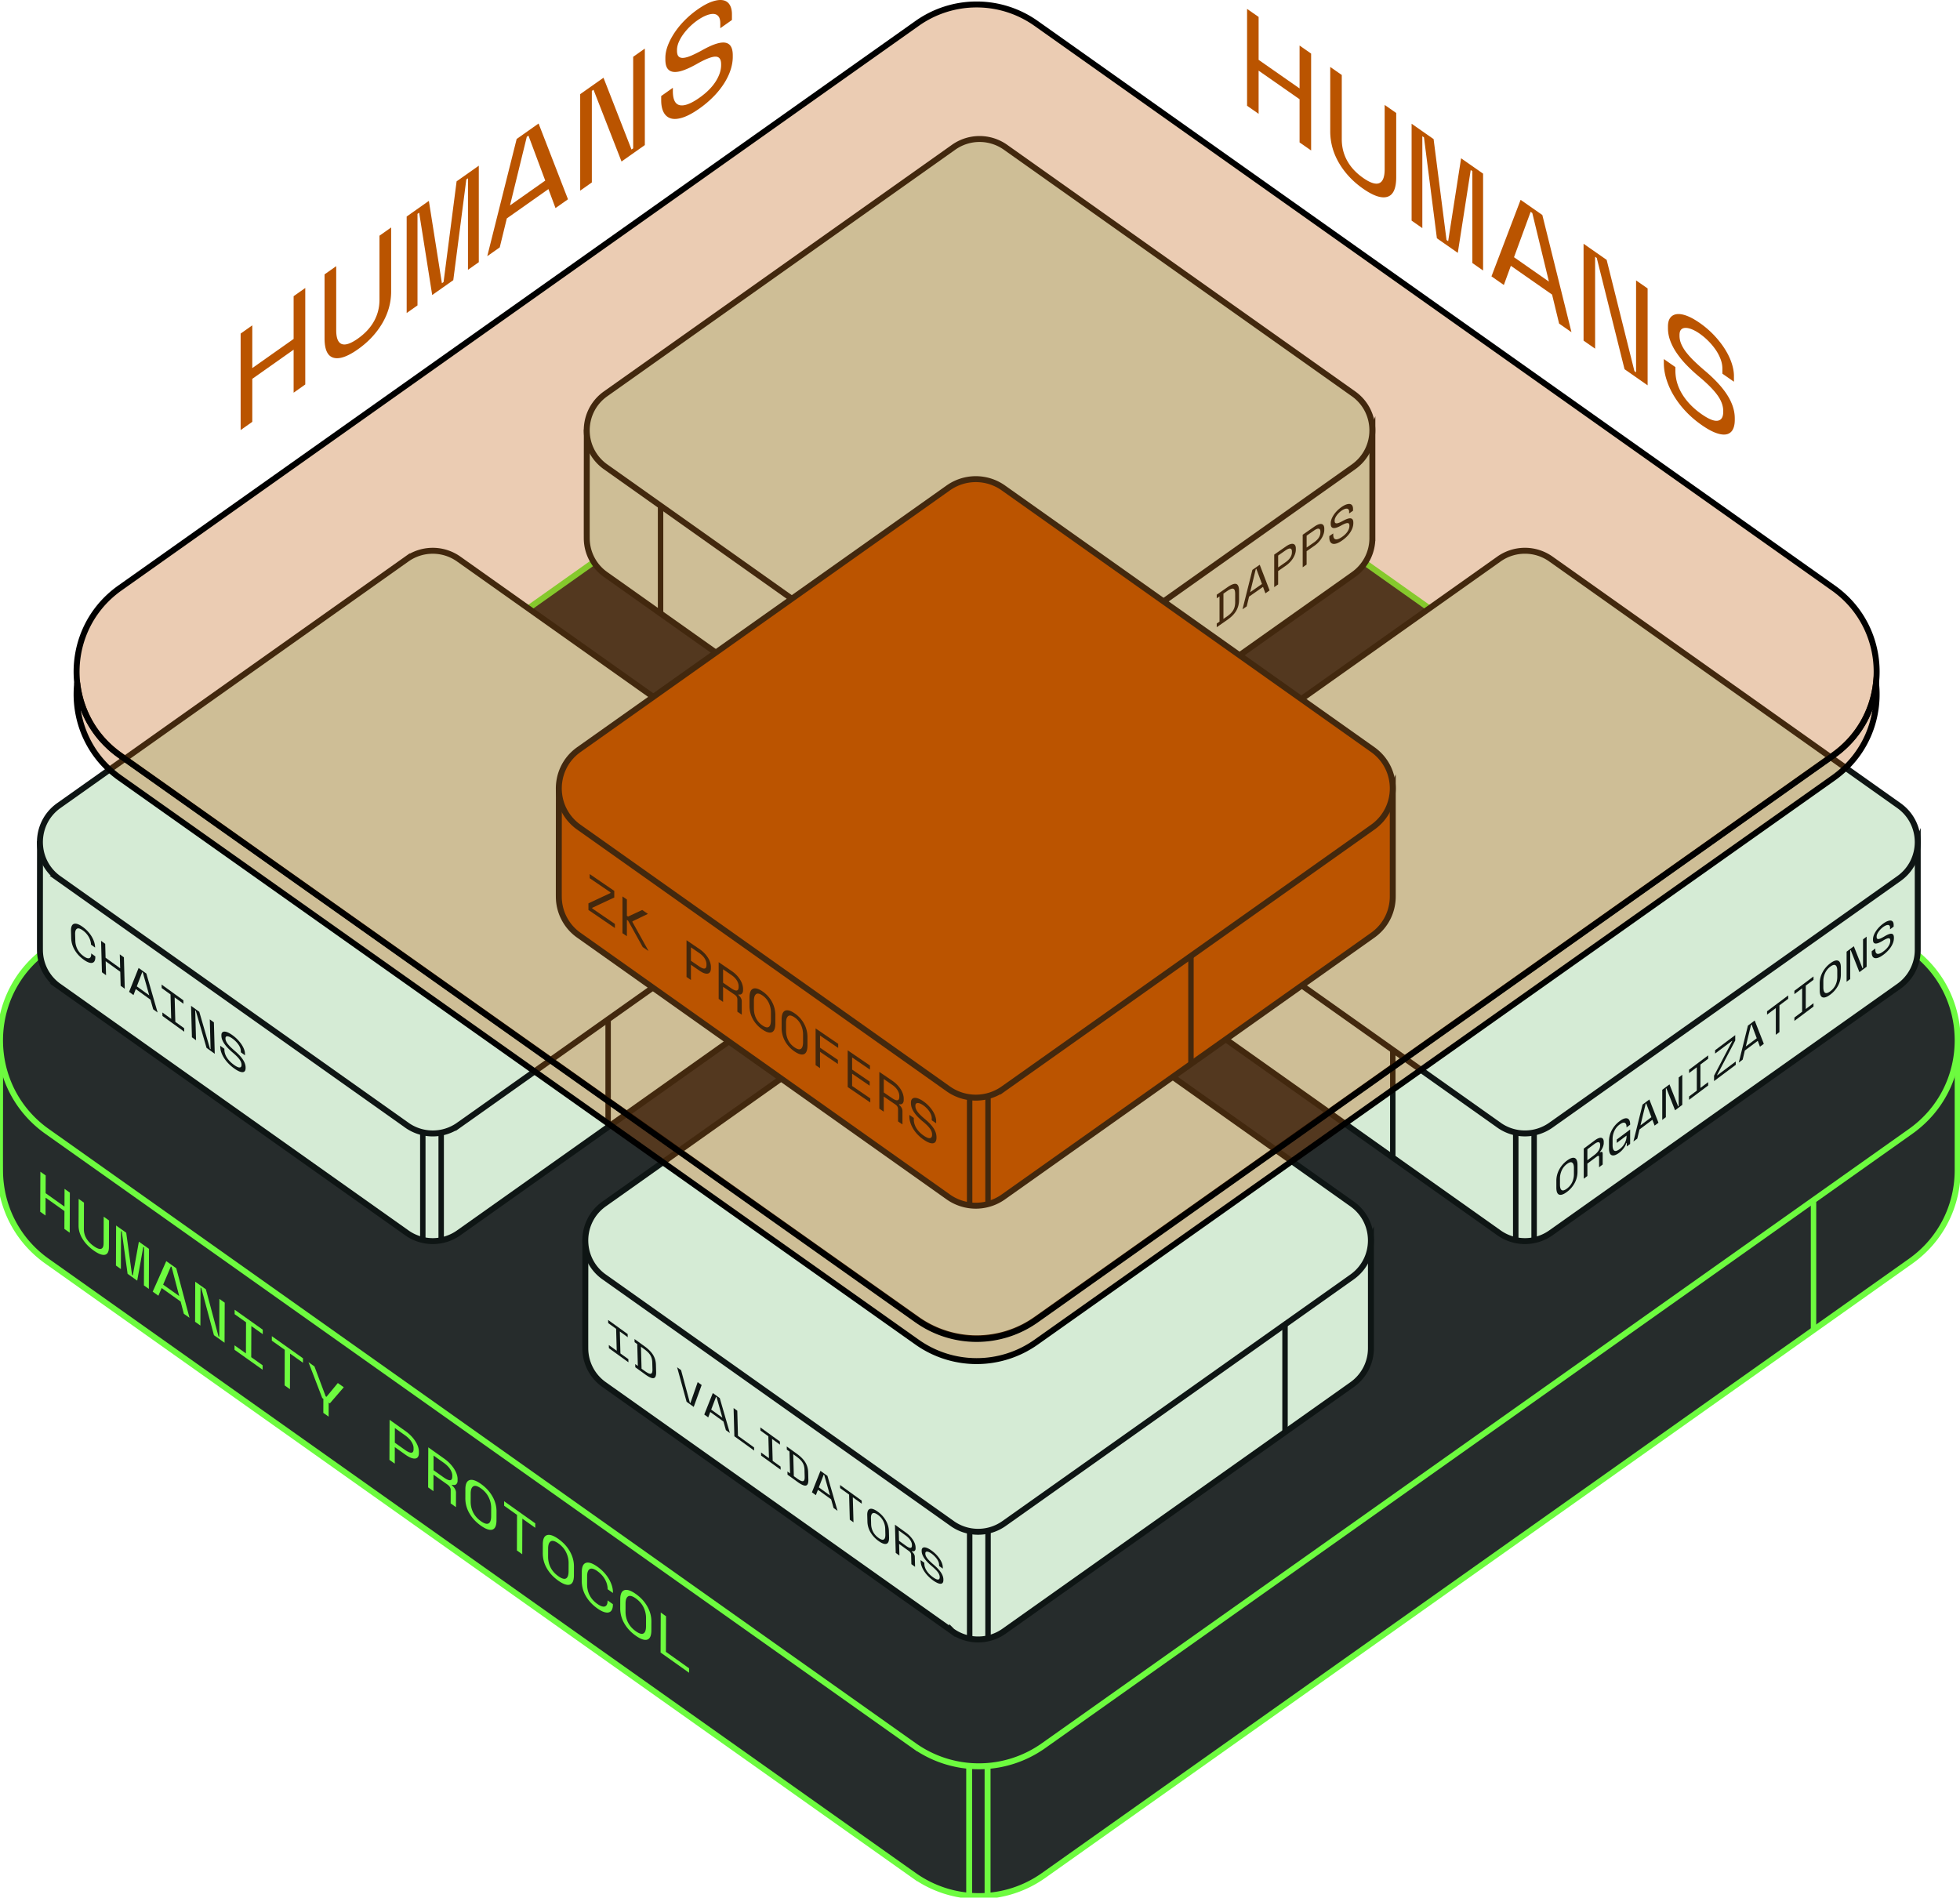
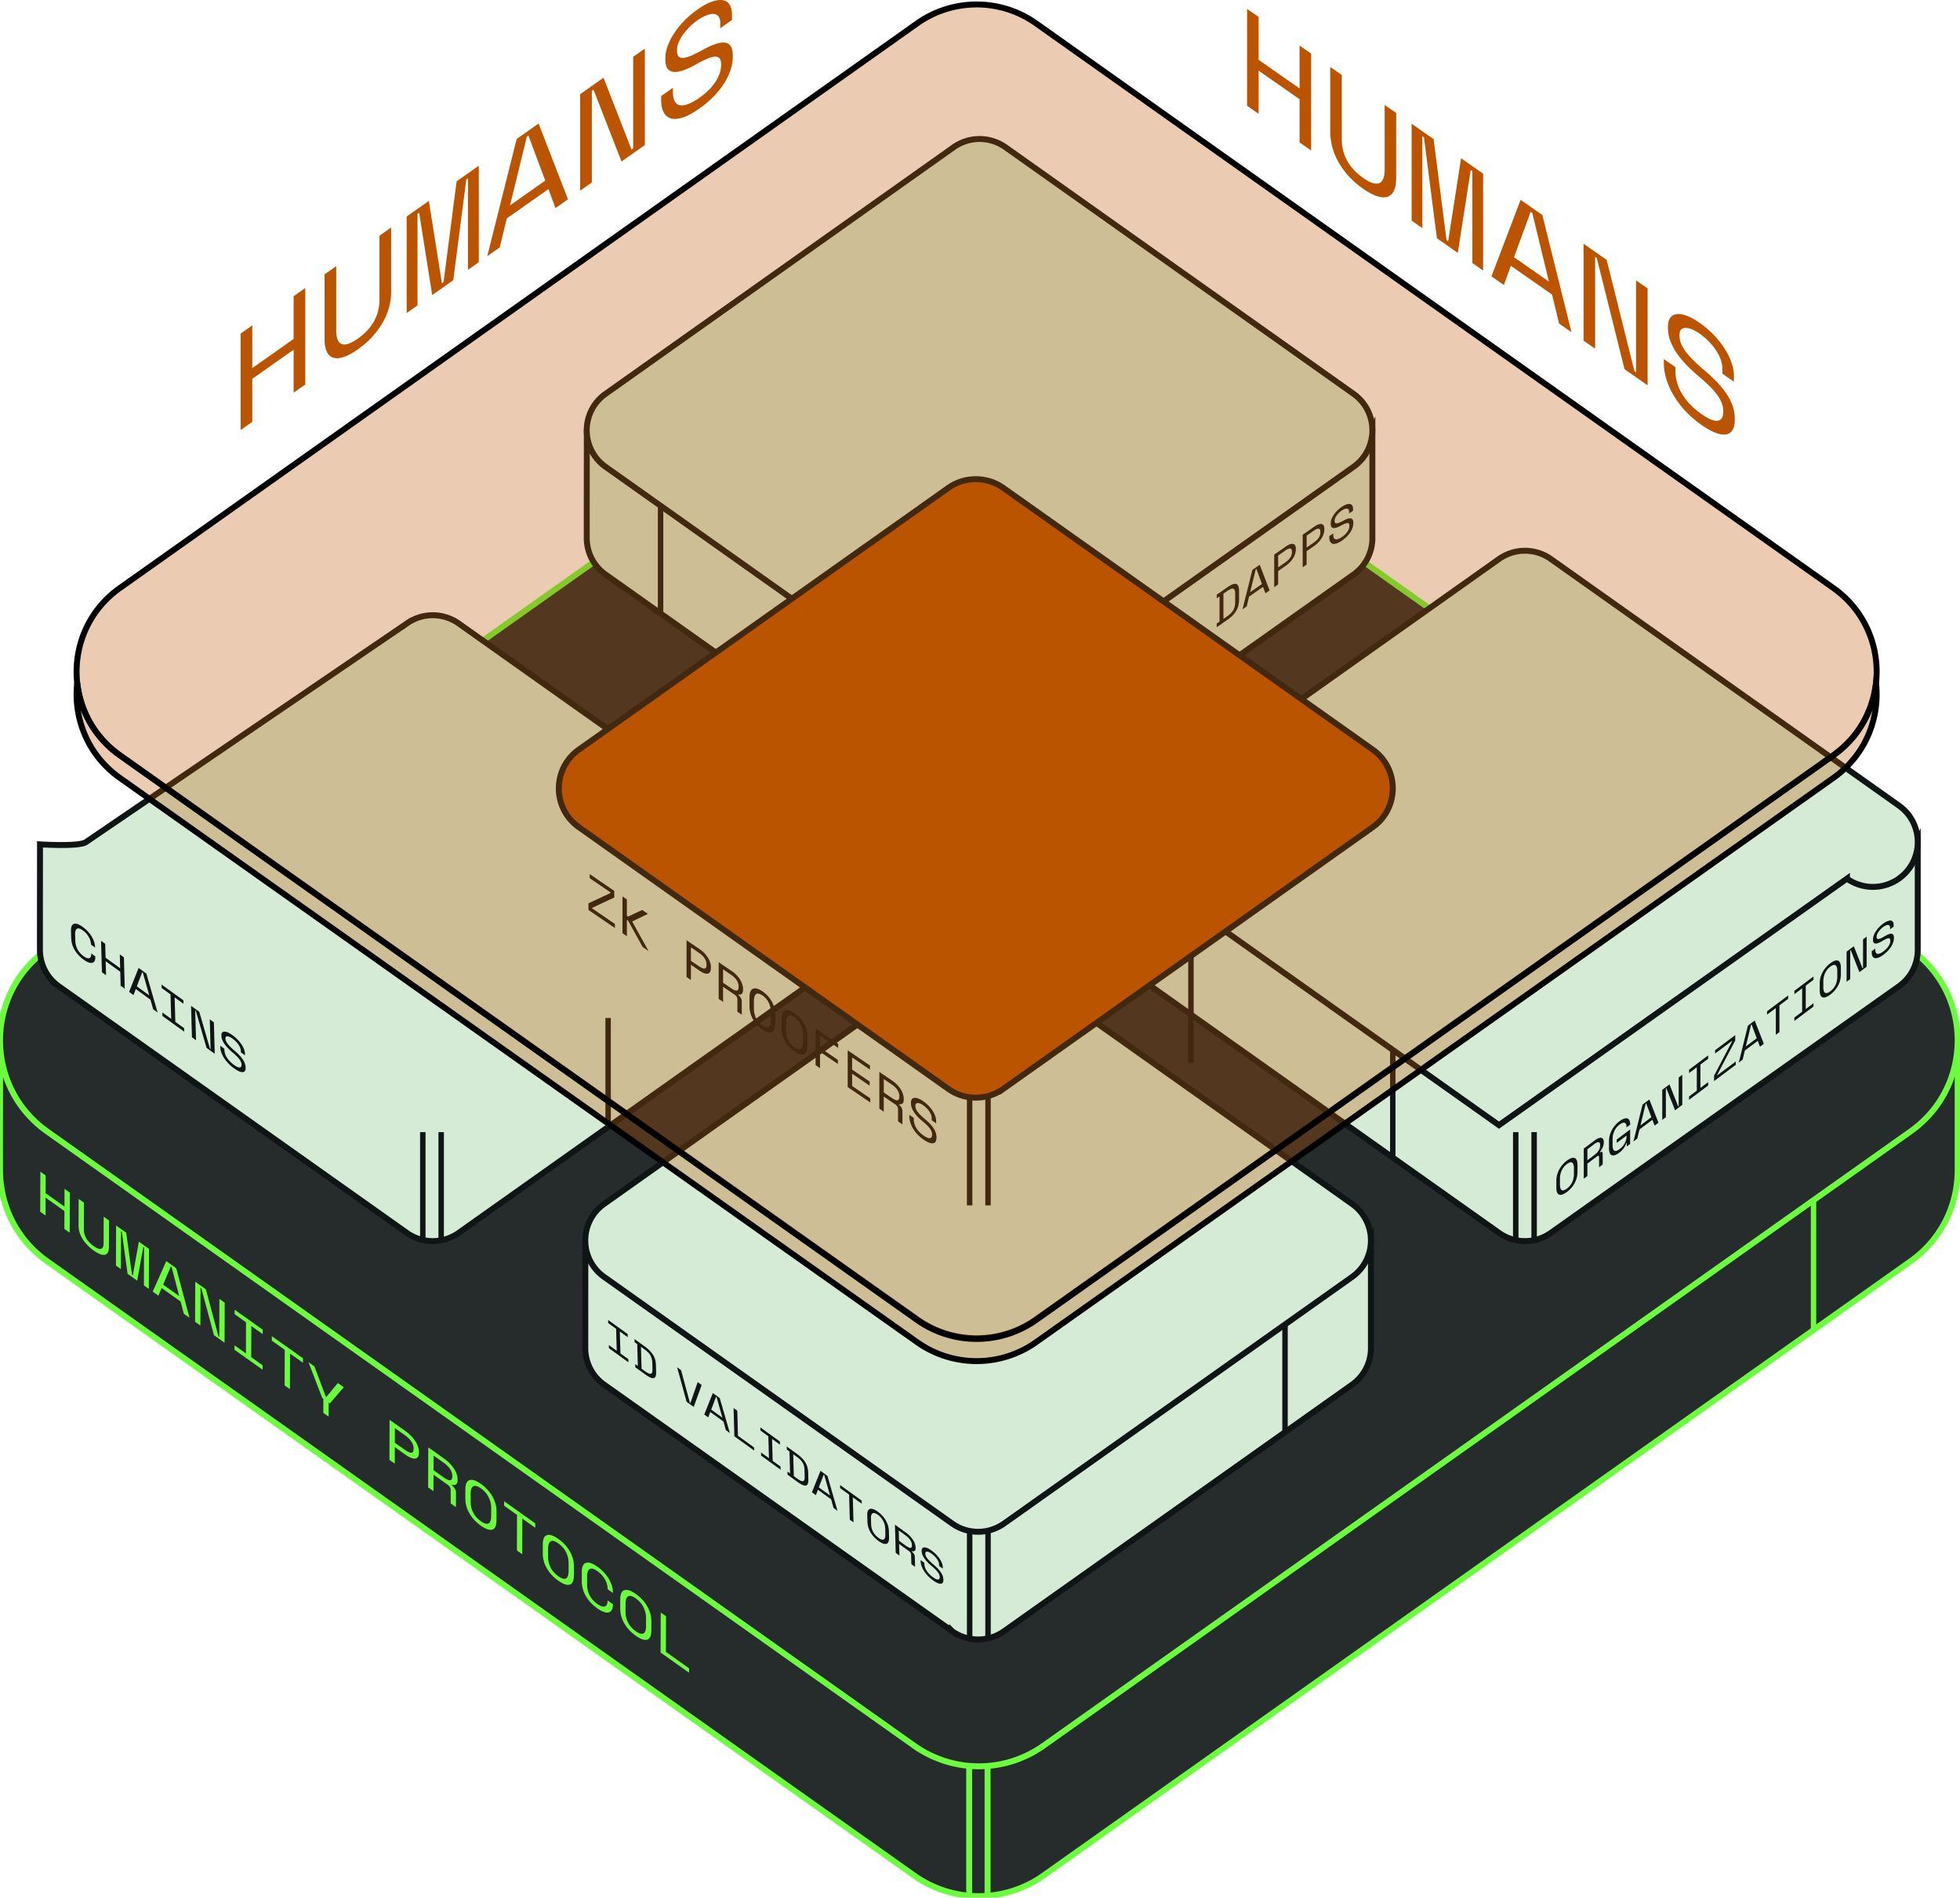
<svg xmlns="http://www.w3.org/2000/svg" width="409" height="396" fill="none">
  <path fill="#262C2C" stroke="#6DFB3F" stroke-miterlimit="10" stroke-width="1.239" d="M190.768 391.392 9.839 263.203C3.347 258.604.07 251.512.01 244.397c-.03-3.372.028-26.105.028-26.105s20.363 1.321 23.902-1.186l166.829-113.672a23.336 23.336 0 0 1 26.983 0L398.68 231.619c3.056 2.166 9.831-14.124 9.831-14.124v26.702c0 7.183-3.278 14.362-9.831 19.006L217.751 391.388a23.336 23.336 0 0 1-26.983 0v.004Z" />
  <path fill="#262C2C" stroke="#6DFB3F" stroke-miterlimit="10" stroke-width="1.239" d="M190.768 364.301 9.839 236.112C3.923 231.921.677 225.658.101 219.198c-.698-7.851 2.548-16.001 9.738-21.098L190.768 69.915a23.337 23.337 0 0 1 26.983 0L398.68 198.1c13.109 9.288 13.109 28.725 0 38.012L217.751 364.297a23.336 23.336 0 0 1-26.983 0v.004Z" />
  <path fill="#6DFB3F" d="m8.424 244.51 1.11.787-.013 3.702 3.934 2.796.013-3.702 1.11.787-.032 8.359-1.11-.787.013-3.725-3.934-2.796-.013 3.725-1.11-.787.032-8.359Zm9.098 6.462-.02 5.541c0 .678.17 1.311.515 1.906.347.594.859 1.131 1.534 1.613.676.482 1.19.672 1.541.572.348-.1.525-.489.528-1.163l.02-5.541 1.11.787-.02 5.541c-.003.97-.29 1.51-.853 1.62-.563.109-1.341-.187-2.326-.887-.984-.701-1.76-1.504-2.319-2.414-.563-.909-.84-1.851-.836-2.822l.019-5.54 1.11.787h-.003Zm6.704 4.766 2.113 1.501 1.213 8.809.158.112 1.27-7.048 2.114 1.501-.032 8.359-1.03-.733.03-7.928-.158-.112-1.271 7.047-2.007-1.427-1.213-8.808-.158-.113-.029 7.928-1.03-.732.033-8.359-.003.003Zm13.469 15.866-3.96-2.815-.682 1.601-1.187-.846 2.83-6.369 2.085 1.481 2.767 10.348-1.187-.845-.666-2.555Zm-2.037-7.314-1.614 3.786 3.352 2.381-1.58-6.055-.158-.112Zm9.938 14.58.157.113.03-7.929 1.109.788-.032 8.359-2.217-1.575-2.638-9.824-.157-.113-.03 7.928-1.109-.787.032-8.359 2.217 1.575 2.638 9.824Zm3.371-5.556 5.861 4.165v.932l-2.38-1.687-.023 6.495 2.378 1.687v.932l-5.865-4.165v-.932l2.38 1.687.023-6.495-2.377-1.687v-.932h.003Zm7.763 5.518 6.494 4.615v.932l-2.695-1.912-.026 7.427-1.11-.788.026-7.427-2.693-1.912v-.932l.004-.003Zm10.75 13.073-.237-.17-2.87-7.475 1.242.88 2.345 6.241.158.113 2.38-2.883 1.242.881-2.912 3.368-.238-.171-.01 2.938-1.11-.788.01-2.937v.003Zm14.907 10.088-.012 3.438-1.11-.787.032-8.359 3.3 2.346c.477.338.888.694 1.242 1.067.35.373.644.746.875 1.118.232.373.409.74.525 1.096.119.36.176.691.173.993v.357c0 .302-.064.55-.183.746a.755.755 0 0 1-.537.353c-.238.042-.534 0-.888-.128-.354-.126-.763-.357-1.23-.688l-2.19-1.559.003.007Zm.004-.929 2.058 1.462c1.233.874 1.85.836 1.853-.119v-.215c0-.421-.148-.871-.45-1.343-.302-.476-.766-.936-1.393-1.379l-2.059-1.462-.01 3.056Zm12.761 13.45-1.11-.788.01-2.792c0-.206-.051-.405-.158-.592-.106-.186-.29-.373-.553-.562l-2.879-2.044-.013 3.439-1.11-.788.032-8.359 3.301 2.346a8.42 8.42 0 0 1 1.242 1.067c.35.373.643.746.875 1.119.231.372.408.739.524 1.096.12.359.177.69.174.993v.356c0 .312-.1.553-.29.73-.19.177-.482.205-.881.093v.145c.264.228.47.469.617.726.148.257.222.527.222.803l-.01 3.008.007.004Zm-4.684-7.71 2.06 1.462c.623.444 1.09.653 1.392.627.306-.026.457-.277.46-.746v-.215c0-.421-.148-.871-.45-1.343-.303-.476-.766-.936-1.393-1.379l-2.059-1.462-.01 3.056Zm6.643 3.978c.004-1.083.293-1.719.869-1.908.572-.19 1.37.077 2.393.803 1.023.726 1.818 1.591 2.387 2.593.57 1.003.853 2.048.849 3.131l-.006 1.864c-.003 1.115-.293 1.757-.869 1.934-.575.174-1.37-.099-2.393-.826-1.023-.726-1.817-1.581-2.387-2.571a6.167 6.167 0 0 1-.85-3.152l.007-1.864v-.004Zm3.233 6.653c.714.508 1.248.665 1.605.475.358-.189.538-.694.541-1.513l.006-1.72a5.01 5.01 0 0 0-.527-2.23c-.354-.723-.888-1.337-1.602-1.845-.714-.507-1.248-.652-1.606-.433-.356.215-.537.707-.54 1.472l-.006 1.719c0 .819.173 1.578.527 2.272.354.694.888 1.295 1.602 1.803Zm4.858-4.159 6.495 4.615v.932l-2.696-1.912-.026 7.427-1.109-.787.025-7.427-2.692-1.912v-.932l.003-.004Zm8.068 8.986c.003-1.083.293-1.719.868-1.909.573-.19 1.371.077 2.394.803 1.023.727 1.817 1.591 2.387 2.594.569 1.003.852 2.047.849 3.13l-.006 1.864c-.004 1.115-.293 1.758-.869 1.935-.576.173-1.37-.1-2.393-.826-1.023-.727-1.818-1.581-2.387-2.571a6.17 6.17 0 0 1-.85-3.153l.007-1.864v-.003Zm3.233 6.656c.714.507 1.248.665 1.605.475.357-.189.537-.694.54-1.513l.007-1.72c0-.765-.174-1.507-.528-2.23-.354-.723-.888-1.337-1.602-1.845-.714-.508-1.248-.652-1.605-.434-.357.216-.537.707-.54 1.472l-.007 1.72c0 .819.174 1.577.528 2.272.354.694.888 1.295 1.602 1.803Zm8.132 5.778c.38.27.701.44.972.517.27.074.489.077.662.003a.736.736 0 0 0 .386-.395c.084-.193.129-.427.129-.704v-.144l1.11.787v.145c0 .421-.074.768-.216 1.038-.141.27-.35.446-.624.527-.273.08-.614.054-1.02-.077-.405-.132-.871-.386-1.399-.762-1.02-.726-1.817-1.581-2.387-2.568a6.172 6.172 0 0 1-.849-3.152l.006-1.864c.004-1.083.293-1.72.869-1.909.573-.19 1.37.077 2.393.803.528.376.994.784 1.4 1.228.405.443.743.9 1.013 1.366.27.469.476.938.618 1.407a4.6 4.6 0 0 1 .205 1.337v.145l-1.109-.788v-.144a3.872 3.872 0 0 0-.135-.887 4.43 4.43 0 0 0-.38-.948 5.052 5.052 0 0 0-.653-.929 5.638 5.638 0 0 0-.962-.858c-.714-.508-1.248-.653-1.605-.434-.357.215-.537.707-.541 1.472l-.006 1.719c0 .82.174 1.578.528 2.272.353.694.887 1.295 1.602 1.803l-.007-.006Zm4.793-.952c.004-1.083.293-1.719.869-1.909.573-.189 1.37.078 2.393.804 1.023.726 1.818 1.591 2.387 2.593.57 1.003.853 2.047.849 3.13l-.006 1.864c-.003 1.116-.293 1.758-.869 1.935-.575.174-1.37-.1-2.393-.826-1.023-.726-1.817-1.581-2.387-2.571a6.172 6.172 0 0 1-.849-3.152l.006-1.864v-.004Zm3.233 6.653c.714.508 1.248.665 1.606.475.357-.189.537-.694.54-1.513l.006-1.72a5.01 5.01 0 0 0-.527-2.23c-.354-.723-.888-1.337-1.602-1.845-.714-.507-1.248-.652-1.605-.433-.357.215-.538.707-.541 1.471l-.006 1.72c0 .819.173 1.578.527 2.272.354.694.888 1.295 1.602 1.803Zm5.215-3.905 1.11.788-.026 7.426 4.832 3.433v.932l-5.945-4.22.032-8.359h-.003Z" />
  <path stroke="#6DFB3F" stroke-miterlimit="10" stroke-width="1.239" d="M202.243 368.594v27.001m3.837-27.001v27.001" />
  <path stroke="#6DFB3F" stroke-miterlimit="10" stroke-width="1.133" d="M378.433 250.821v26.664" />
  <path fill="#D5EBD5" stroke="#0E1514" stroke-miterlimit="10" stroke-width="1.239" d="m84.89 257.268-72.61-51.445a9.277 9.277 0 0 1-3.943-7.546c-.013-1.353.013-22.075.013-22.075s8.17.53 9.593-.476l66.95-45.618a9.365 9.365 0 0 1 10.828 0l72.609 51.445c1.226.867 3.944-5.669 3.944-5.669V198.2a9.289 9.289 0 0 1-3.944 7.626l-72.609 51.445a9.365 9.365 0 0 1-10.828 0l-.003-.003Z" />
-   <path fill="#D5EBD5" stroke="#0E1514" stroke-miterlimit="10" stroke-width="1.239" d="m84.89 234.798-72.61-51.442a9.278 9.278 0 0 1-3.908-6.788c-.28-3.152 1.023-6.421 3.909-8.465l72.609-51.445a9.369 9.369 0 0 1 10.828 0l72.609 51.445c5.259 3.728 5.259 11.528 0 15.256l-72.61 51.445a9.365 9.365 0 0 1-10.827 0v-.006Z" />
  <path fill="#0E1514" d="M17.422 199.524c.292.212.543.347.746.408.206.061.373.061.502.003a.544.544 0 0 0 .283-.311c.058-.152.087-.335.08-.553v-.113l.856.621v.112c.013.331-.035.601-.135.813a.726.726 0 0 1-.46.411c-.206.065-.463.042-.772-.064-.31-.106-.67-.305-1.078-.601-.791-.572-1.415-1.244-1.869-2.021a5.11 5.11 0 0 1-.72-2.478l-.04-1.462c-.022-.849.181-1.35.612-1.498.431-.148 1.042.064 1.83.633.41.296.773.617 1.091.968.315.347.585.707.801 1.076.219.37.383.736.502 1.106.116.369.18.72.19 1.051v.112l-.856-.62v-.113a3.48 3.48 0 0 0-.44-1.439 4.399 4.399 0 0 0-.515-.733 4.387 4.387 0 0 0-.75-.675c-.553-.399-.962-.514-1.229-.344-.267.17-.39.553-.373 1.154l.039 1.35c.016.642.17 1.237.453 1.783a4.061 4.061 0 0 0 1.258 1.417l-.006.007Zm3.669-3.191.86.62.08 2.905 3.046 2.201-.08-2.905.859.62.18 6.56-.859-.621-.08-2.924-3.047-2.202.08 2.925-.858-.62-.18-6.559Zm10.311 12.283-3.07-2.218-.475 1.254-.92-.666 1.988-4.994 1.615 1.167 2.348 8.127-.92-.665-.566-2.009v.004Zm-1.721-5.746-1.133 2.966 2.6 1.877-1.345-4.757-.122-.09v.004Zm4.04 2.589 4.543 3.282.019.729-1.84-1.33.142 5.097 1.84 1.33.019.73-4.542-3.282-.02-.729 1.84 1.33-.141-5.097-1.84-1.33-.02-.73Zm10.101 13.398.123.09-.17-6.221.858.62.18 6.559-1.718-1.24-2.235-7.716-.123-.09.17 6.221-.858-.62-.18-6.559 1.718 1.24 2.235 7.716Zm6.428.399a1.844 1.844 0 0 0-.155-.662 3.474 3.474 0 0 0-.383-.672 5.317 5.317 0 0 0-.55-.636 5.406 5.406 0 0 0-.646-.55 3.731 3.731 0 0 0-.56-.337 1.515 1.515 0 0 0-.47-.142c-.138-.012-.244.013-.325.084-.077.068-.115.186-.109.357v.054c.007.18.052.367.139.553.086.187.209.383.373.591.164.206.363.425.604.659.242.232.522.486.843.762.753.649 1.31 1.25 1.673 1.803.364.553.55 1.08.566 1.578v.112c.01.28-.035.502-.135.659a.558.558 0 0 1-.454.264c-.202.019-.456-.036-.762-.164-.306-.129-.656-.338-1.058-.627a8.542 8.542 0 0 1-1.216-1.057 7.455 7.455 0 0 1-.895-1.141 5.532 5.532 0 0 1-.556-1.147c-.132-.38-.2-.74-.21-1.083l-.006-.28.86.62.006.225c.016.575.2 1.131.553 1.668.35.537.836 1.025 1.448 1.469.53.385.93.565 1.193.546.264-.022.39-.209.38-.566v-.054c-.01-.344-.158-.707-.438-1.086-.28-.38-.733-.836-1.354-1.366a13.883 13.883 0 0 1-.981-.907 7.262 7.262 0 0 1-.753-.893 4.335 4.335 0 0 1-.486-.871 2.398 2.398 0 0 1-.183-.848v-.113c-.01-.257.042-.45.151-.578.11-.129.267-.196.47-.203.202-.006.45.055.736.18.287.126.605.312.953.566.402.289.762.604 1.084.938.318.335.592.672.814 1.006.221.334.395.665.514.987.12.321.184.614.19.877l.01.392-.86-.62-.009-.337-.006-.01Z" />
  <path stroke="#0E1514" stroke-miterlimit="10" stroke-width="1.133" d="M88.229 236.253v22.602m3.834-22.602v22.602m34.836-46.422v22.602" />
  <path fill="#D5EBD5" stroke="#0E1514" stroke-miterlimit="10" stroke-width="1.239" d="m198.994 171.343-72.609-51.445a9.275 9.275 0 0 1-3.944-7.546c-.013-1.353.013-22.075.013-22.075s8.171.53 9.593-.476l66.95-45.618a9.366 9.366 0 0 1 10.828 0l72.609 51.445c1.226.868 3.944-5.67 3.944-5.67v22.317a9.288 9.288 0 0 1-3.944 7.626l-72.609 51.445a9.365 9.365 0 0 1-10.828 0l-.003-.003Z" />
  <path fill="#D5EBD5" stroke="#0E1514" stroke-miterlimit="10" stroke-width="1.239" d="m198.994 148.873-72.609-51.445a9.28 9.28 0 0 1-3.909-6.788c-.28-3.153 1.023-6.42 3.909-8.465l72.609-51.445a9.366 9.366 0 0 1 10.828 0l72.609 51.445c5.259 3.728 5.259 11.528 0 15.256l-72.609 51.445a9.365 9.365 0 0 1-10.828 0v-.003Z" />
  <path fill="#0E1514" d="m253.9 124.101 2.233-1.556c.842-.584 1.457-.813 1.843-.684.389.132.582.636.582 1.514v1.745c0 .88-.193 1.655-.582 2.326-.389.672-1.004 1.302-1.843 1.887l-2.233 1.555v-.765l.582-.405v-5.267l-.582.405v-.755Zm2.117 4.557c.296-.209.553-.415.772-.627.215-.209.396-.434.54-.671.142-.238.248-.499.316-.778.067-.28.102-.598.102-.955v-1.629c0-.357-.035-.627-.102-.813-.068-.186-.174-.299-.316-.337-.141-.039-.321-.013-.54.08a4.723 4.723 0 0 0-.772.45l-.718.501v5.277l.718-.501v.003Zm7.543-6.186-2.911 2.031-.495 2.034-.875.611 2.058-8.224 1.535-1.07 2.059 5.354-.875.61-.496-1.343v-.003Zm-1.515-3.699-1.174 4.814 2.467-1.72-1.174-3.178-.116.08-.003.004Zm4.668.392v2.793l-.817.568v-6.79l2.425-1.691c.351-.244.653-.404.914-.485.257-.08.473-.096.647-.048.17.048.302.154.389.315.087.161.132.366.132.611v.292c0 .244-.045.511-.132.8a3.972 3.972 0 0 1-.393.871 5.097 5.097 0 0 1-.65.861c-.257.28-.559.54-.903.781l-1.612 1.125v-.003Zm0-.755 1.515-1.058c.907-.633 1.361-1.337 1.361-2.111v-.174c0-.343-.113-.539-.335-.594-.222-.055-.566.077-1.023.398l-1.515 1.058v2.484l-.003-.003Zm5.942-3.388v2.793l-.817.569v-6.791l2.425-1.69c.351-.244.653-.405.914-.485.257-.081.473-.097.646-.049a.628.628 0 0 1 .39.315c.086.161.131.367.131.611v.292c0 .245-.045.511-.131.801a3.993 3.993 0 0 1-.393.871 5.233 5.233 0 0 1-.65.861c-.257.279-.559.54-.904.781l-1.611 1.125v-.004Zm0-.755 1.515-1.057c.907-.633 1.361-1.337 1.361-2.112v-.173c0-.344-.113-.54-.335-.595-.222-.054-.566.077-1.023.399l-1.515 1.057v2.484l-.003-.003Zm8.875-7.465c0-.219-.045-.383-.132-.492a.463.463 0 0 0-.354-.17 1.259 1.259 0 0 0-.514.106 2.973 2.973 0 0 0-.612.34c-.186.132-.366.28-.534.444a4.307 4.307 0 0 0-.45.524 2.661 2.661 0 0 0-.315.556 1.412 1.412 0 0 0-.116.543v.058c0 .186.039.321.116.398.077.077.193.113.344.1.151-.013.341-.068.569-.164a9.04 9.04 0 0 0 .795-.395c.711-.386 1.235-.544 1.573-.47.338.074.505.367.505.884v.116c0 .292-.051.591-.151.906-.1.312-.251.624-.447.939a5.673 5.673 0 0 1-.734.919 6.993 6.993 0 0 1-1.01.848c-.434.302-.817.508-1.151.614-.335.106-.612.125-.837.058a.84.84 0 0 1-.508-.431c-.116-.218-.174-.508-.174-.861v-.293l.817-.568v.231c0 .594.164.929.489.996.328.071.782-.099 1.364-.504.505-.354.885-.73 1.142-1.132.254-.401.383-.787.383-1.153v-.058c0-.357-.132-.537-.392-.54-.261-.003-.689.157-1.278.482a6.06 6.06 0 0 1-.926.437c-.277.1-.508.138-.705.122a.585.585 0 0 1-.447-.238c-.103-.141-.154-.356-.154-.649v-.116c0-.263.055-.546.164-.842.109-.295.264-.594.46-.893.196-.299.434-.588.708-.868.273-.279.579-.533.907-.764.383-.267.724-.45 1.023-.55.302-.1.553-.129.762-.09a.678.678 0 0 1 .47.321c.106.174.161.399.161.669v.408l-.817.569v-.351l.006.004Z" />
  <path stroke="#0E1514" stroke-miterlimit="10" stroke-width="1.133" d="M137.843 105.456v22.602" />
  <path fill="#D5EBD5" stroke="#0E1514" stroke-miterlimit="10" stroke-width="1.239" d="m312.798 257.268-72.609-51.445a9.28 9.28 0 0 1-3.944-7.546c-.012-1.353.013-22.075.013-22.075s8.171.53 9.593-.476l66.95-45.618a9.367 9.367 0 0 1 10.829 0l72.609 51.445c1.225.867 3.943-5.669 3.943-5.669V198.2a9.288 9.288 0 0 1-3.943 7.626l-72.609 51.445a9.367 9.367 0 0 1-10.829 0l-.003-.003Z" />
-   <path fill="#D5EBD5" stroke="#0E1514" stroke-miterlimit="10" stroke-width="1.239" d="m312.799 234.797-72.609-51.445a9.28 9.28 0 0 1-3.909-6.787c-.28-3.153 1.023-6.421 3.909-8.465l72.609-51.445a9.365 9.365 0 0 1 10.828 0l72.609 51.445c5.259 3.728 5.259 11.528 0 15.256l-72.609 51.445a9.369 9.369 0 0 1-10.828 0v-.004Z" />
+   <path fill="#D5EBD5" stroke="#0E1514" stroke-miterlimit="10" stroke-width="1.239" d="m312.799 234.797-72.609-51.445a9.28 9.28 0 0 1-3.909-6.787c-.28-3.153 1.023-6.421 3.909-8.465l72.609-51.445a9.365 9.365 0 0 1 10.828 0l72.609 51.445c5.259 3.728 5.259 11.528 0 15.256a9.369 9.369 0 0 1-10.828 0v-.004Z" />
  <path fill="#0E1514" d="M324.768 246.422c0-.813.193-1.591.583-2.33a5.601 5.601 0 0 1 1.624-1.89c.695-.52 1.236-.7 1.625-.546.389.157.582.643.582 1.456v1.398c0 .838-.196 1.619-.582 2.349a5.636 5.636 0 0 1-1.625 1.873c-.695.521-1.235.707-1.624.563-.39-.145-.583-.636-.583-1.475v-1.398Zm2.21 1.61a3.49 3.49 0 0 0 1.091-1.315 3.94 3.94 0 0 0 .363-1.693v-1.292c0-.575-.122-.948-.363-1.118-.241-.171-.605-.074-1.091.289a3.427 3.427 0 0 0-1.09 1.346 4.007 4.007 0 0 0-.364 1.662v1.292c0 .617.123.999.364 1.15.241.151.605.045 1.09-.318v-.003Zm7.46-5.017-.752.566v-2.099c0-.154-.036-.247-.107-.28-.07-.028-.196.023-.376.158l-1.959 1.465v2.584l-.756.566v-6.28l2.245-1.681c.325-.241.605-.408.843-.494.238-.087.438-.113.599-.074a.534.534 0 0 1 .36.273c.08.144.122.331.122.559v.27c0 .235-.064.514-.193.845a3.65 3.65 0 0 1-.598.987v.109c.18-.106.321-.138.421-.1.103.039.151.161.151.37v2.259-.003Zm-3.194-.89 1.399-1.051c.425-.318.74-.646.949-.983.206-.338.309-.682.309-1.035v-.161c0-.318-.103-.495-.309-.533-.206-.039-.521.099-.949.417l-1.399 1.051v2.298-.003Zm6.122-4.32 2.802-2.098v3.014l-.702.524v-.752l-.106.08a3.526 3.526 0 0 1-.54 1.042 4.355 4.355 0 0 1-.898.915c-.675.508-1.206.688-1.592.54-.386-.148-.579-.639-.579-1.478v-1.398c0-.813.193-1.591.582-2.33a5.605 5.605 0 0 1 1.625-1.89c.36-.269.675-.449.952-.539.277-.09.505-.1.692-.033.186.068.324.206.421.412.096.205.145.469.145.784v.109l-.753.566v-.109c0-.203-.029-.38-.084-.528a.557.557 0 0 0-.26-.311c-.116-.058-.267-.065-.451-.013-.183.051-.402.17-.659.363a3.425 3.425 0 0 0-1.091 1.347 3.998 3.998 0 0 0-.363 1.661v1.292c0 .617.122.999.363 1.15.242.152.612.039 1.11-.334a3.633 3.633 0 0 0 1.055-1.221c.254-.479.383-.974.383-1.488v-.109l-2.046 1.533v-.701h-.006Zm7.444-4.122-2.693 2.018-.457 1.905-.807.605 1.904-7.707 1.419-1.064 1.904 4.853-.807.604-.457-1.218-.006.004Zm-1.4-3.349-1.087 4.509 2.281-1.71-1.088-2.883-.106.081v.003Zm6.782.556.106-.081v-5.958l.753-.565v6.279l-1.509 1.131-1.814-4.598-.106.08v5.958l-.753.566v-6.28l1.508-1.131 1.815 4.599Zm2.271-7.662 3.986-2.989v.701l-1.615 1.211v4.882l1.615-1.212v.701l-3.986 2.989v-.701l1.615-1.211v-4.882l-1.615 1.212v-.701Zm5.433-4.068 4.201-3.15v1.131l-3.77 7.17v.106l3.88-2.908v.7l-4.527 3.391v-1.131l3.771-7.17v-.106l-3.555 2.664v-.701.004Zm8.898-1.951-2.693 2.018-.456 1.906-.808.604 1.905-7.706 1.418-1.064 1.905 4.853-.808.604-.457-1.218-.006.003Zm-1.399-3.346-1.088 4.509 2.281-1.709-1.087-2.883-.106.08v.003Zm3.339-2.827 4.417-3.31v.7l-1.831 1.372v5.579l-.753.566v-5.579l-1.83 1.372v-.7h-.003Zm5.71-4.278 3.986-2.989v.701l-1.615 1.211v4.882l1.615-1.212v.701l-3.986 2.989v-.701l1.615-1.212v-4.881l-1.615 1.211v-.7Zm5.282-1.516c0-.813.193-1.591.582-2.33.39-.739.93-1.369 1.625-1.89.695-.521 1.235-.701 1.625-.546.389.157.582.642.582 1.456v1.397c0 .839-.196 1.62-.582 2.35a5.647 5.647 0 0 1-1.625 1.873c-.695.521-1.235.707-1.625.563-.389-.145-.582-.637-.582-1.472v-1.401Zm2.21 1.61a3.5 3.5 0 0 0 1.091-1.315c.241-.514.363-1.08.363-1.693v-1.292c0-.576-.122-.948-.363-1.119-.242-.17-.605-.074-1.091.29a3.418 3.418 0 0 0-1.09 1.346 3.995 3.995 0 0 0-.364 1.665v1.292c0 .617.122.999.364 1.15.241.151.604.045 1.09-.318v-.006Zm6.724-4.789.106-.08v-5.958l.752-.566v6.28l-1.508 1.131-1.815-4.599-.106.08v5.959l-.753.565v-6.279l1.509-1.132 1.815 4.599Zm5.748-8.452c0-.203-.042-.354-.122-.447a.402.402 0 0 0-.328-.142c-.139 0-.296.042-.476.123a3.08 3.08 0 0 0-.567.343 4.3 4.3 0 0 0-.913.942c-.122.177-.219.35-.293.527a1.353 1.353 0 0 0-.106.508v.055c0 .173.035.295.106.363.071.067.177.093.319.074.141-.02.315-.078.524-.18.209-.1.454-.235.737-.405.659-.392 1.142-.563 1.454-.511.312.051.466.315.466.794v.109c0 .27-.045.549-.138.845a4.189 4.189 0 0 1-.412.887 5.525 5.525 0 0 1-.679.884 7.13 7.13 0 0 1-.933.835c-.402.302-.756.508-1.064.624-.309.115-.567.144-.773.093a.728.728 0 0 1-.472-.373c-.11-.196-.161-.459-.161-.79v-.27l.752-.566v.215c0 .55.152.849.454.9.302.048.724-.128 1.261-.533.467-.351.817-.717 1.055-1.099.238-.383.354-.746.354-1.087v-.054c0-.328-.122-.489-.363-.482-.242.009-.637.176-1.181.507a5.732 5.732 0 0 1-.859.45c-.254.103-.473.155-.65.148a.504.504 0 0 1-.412-.196c-.096-.125-.144-.324-.144-.591v-.109c0-.245.051-.508.151-.788.103-.279.244-.562.428-.848.183-.286.402-.566.656-.836s.534-.52.84-.749c.354-.263.669-.449.949-.556.279-.106.514-.147.704-.118a.567.567 0 0 1 .434.276c.1.157.148.36.148.611v.376l-.752.565v-.321l.006-.003Z" />
  <path stroke="#0E1514" stroke-miterlimit="10" stroke-width="1.14" d="M316.295 236.253v22.737m3.835-22.737v22.737" />
  <path stroke="#0E1514" stroke-miterlimit="10" stroke-width="1.133" d="M290.637 218.954v22.602" />
  <path fill="#D5EBD5" stroke="#0E1514" stroke-miterlimit="10" stroke-width="1.239" d="m198.691 340.397-72.609-51.446a9.274 9.274 0 0 1-3.944-7.545c-.013-1.353.013-22.075.013-22.075s8.171.53 9.592-.476l66.951-45.618a9.365 9.365 0 0 1 10.828 0l72.609 51.445c1.226.867 3.944-5.669 3.944-5.669v22.316a9.289 9.289 0 0 1-3.944 7.626L209.522 340.4a9.365 9.365 0 0 1-10.828 0l-.003-.003Z" />
  <path fill="#D5EBD5" stroke="#0E1514" stroke-miterlimit="10" stroke-width="1.239" d="m198.691 317.926-72.609-51.445a9.275 9.275 0 0 1-3.908-6.787c-.28-3.153 1.023-6.421 3.908-8.465l72.609-51.445a9.365 9.365 0 0 1 10.828 0l72.609 51.445c5.26 3.728 5.26 11.528 0 15.255l-72.609 51.445a9.365 9.365 0 0 1-10.828 0v-.003Z" />
  <path fill="#0E1514" d="m126.899 275.451 4.076 2.943.019.656-1.653-1.192.125 4.576 1.654 1.192.019.656-4.076-2.944-.019-.655 1.65 1.192-.125-4.576-1.65-1.193-.02-.655Zm5.514 3.984 2.11 1.527c.795.575 1.38 1.17 1.757 1.78.376.614.576 1.302.595 2.063l.042 1.514c.022.762-.148 1.186-.505 1.266-.357.084-.933-.164-1.731-.739l-2.11-1.526-.02-.666.55.399-.125-4.567-.55-.398-.019-.656.006.003Zm2.146 6.678c.28.203.524.354.727.45.202.097.37.135.502.113.131-.023.225-.113.286-.267.058-.154.084-.386.074-.694l-.039-1.414a3.403 3.403 0 0 0-.119-.836 2.663 2.663 0 0 0-.312-.7 3.174 3.174 0 0 0-.518-.624 7.153 7.153 0 0 0-.73-.604l-.679-.492.126 4.577.679.491h.003Zm6.736-.794.827.598 1.834 6.797.109.08 1.525-4.37.827.598-1.657 4.573-1.486-1.074-1.979-7.198v-.004Zm9.673 11.326-2.753-1.989-.428 1.125-.827-.598 1.785-4.48 1.451 1.048 2.107 7.292-.826-.598-.509-1.803v.003Zm-1.544-5.155-1.016 2.665 2.332 1.684-1.206-4.268-.11-.081Zm3.655 2.343.772.556.144 5.232 3.359 2.426.019.656-4.13-2.982-.161-5.888h-.003Zm5.587 4.037 4.076 2.943.019.656-1.65-1.192.126 4.576 1.65 1.192.019.656-4.076-2.944-.019-.655 1.65 1.192-.125-4.576-1.65-1.193-.02-.655Zm5.514 3.984 2.11 1.527c.795.575 1.38 1.17 1.757 1.78.376.614.575 1.302.595 2.063l.042 1.514c.022.762-.148 1.186-.505 1.266-.358.084-.933-.164-1.731-.739l-2.11-1.526-.02-.666.55.399-.125-4.567-.55-.398-.02-.656.007.003Zm2.146 6.678c.279.203.524.354.727.45.202.097.37.135.501.113.132-.023.226-.113.287-.267.061-.154.083-.389.074-.694l-.039-1.414a3.611 3.611 0 0 0-.116-.836 2.538 2.538 0 0 0-.312-.7 3.295 3.295 0 0 0-.514-.624 7.172 7.172 0 0 0-.731-.604l-.678-.492.125 4.577.679.491h-.003Zm7.109 4.345-2.754-1.989-.427 1.125-.827-.598 1.785-4.48 1.451 1.048 2.107 7.292-.827-.598-.508-1.803v.003Zm-1.547-5.155-1.017 2.665 2.333 1.684-1.207-4.268-.109-.081Zm3.407 2.164 4.516 3.262.019.655-1.872-1.353.145 5.232-.772-.556-.145-5.232-1.872-1.353-.019-.655Zm5.677 6.343c-.022-.762.161-1.212.547-1.343.386-.132.933.058 1.644.569a5.862 5.862 0 0 1 1.679 1.831c.409.707.624 1.443.647 2.205l.035 1.311c.023.784-.161 1.237-.547 1.36-.386.122-.933-.074-1.644-.585a5.946 5.946 0 0 1-1.679-1.813 4.588 4.588 0 0 1-.646-2.224l-.036-1.311Zm2.342 4.692c.496.357.862.472 1.104.338.238-.132.35-.489.334-1.064l-.032-1.212a3.682 3.682 0 0 0-.409-1.571 3.569 3.569 0 0 0-1.129-1.302c-.495-.357-.862-.459-1.1-.308-.238.151-.351.498-.335 1.034l.033 1.212a3.6 3.6 0 0 0 .408 1.6c.258.492.634.916 1.129 1.273h-.003Zm7.64 6.048-.772-.556-.054-1.967a.886.886 0 0 0-.119-.414 1.364 1.364 0 0 0-.39-.396l-2-1.446.067 2.423-.772-.556-.161-5.887 2.294 1.658a5.816 5.816 0 0 1 1.486 1.546c.167.264.293.521.38.774.086.254.135.486.141.701l.007.254c.006.218-.055.389-.181.514-.125.122-.324.145-.595.064v.1c.187.161.332.331.441.514.106.183.164.37.167.566l.058 2.118.003-.01Zm-3.348-5.438 1.431 1.035c.434.315.756.463.962.444.206-.02.306-.193.296-.524v-.151c-.013-.296-.125-.614-.341-.948-.216-.334-.54-.659-.975-.974l-1.431-1.035.058 2.153Zm8.354 4.953a1.653 1.653 0 0 0-.138-.594 3.12 3.12 0 0 0-.344-.605 4.971 4.971 0 0 0-.493-.568 4.945 4.945 0 0 0-.579-.495 2.987 2.987 0 0 0-.501-.302 1.356 1.356 0 0 0-.422-.129c-.122-.013-.219.013-.289.074-.071.061-.103.167-.1.321v.052c.006.164.045.328.122.495.077.167.187.343.335.53.145.186.328.382.543.591.216.209.467.434.756.682.676.581 1.178 1.121 1.503 1.616.325.495.495.967.505 1.417v.1c.009.251-.032.45-.119.591a.507.507 0 0 1-.409.238c-.183.016-.408-.032-.682-.148a5.167 5.167 0 0 1-.952-.562 7.602 7.602 0 0 1-1.091-.951 6.581 6.581 0 0 1-.801-1.026 5.22 5.22 0 0 1-.501-1.028 3.333 3.333 0 0 1-.19-.974l-.007-.25.772.556.007.202c.013.517.18 1.016.495 1.494.316.482.75.919 1.3 1.318.476.344.833.508 1.071.488.235-.019.351-.189.341-.507v-.052c-.01-.308-.141-.633-.392-.973-.251-.341-.66-.749-1.216-1.225a12.982 12.982 0 0 1-.882-.813 6.915 6.915 0 0 1-.675-.8 3.814 3.814 0 0 1-.435-.781 2.203 2.203 0 0 1-.164-.762v-.099c-.009-.232.039-.402.135-.518a.54.54 0 0 1 .422-.18c.183-.006.402.048.659.161.258.112.544.28.856.508.36.26.685.543.972.842.286.302.53.601.73.903.199.302.354.597.46.884.106.289.164.549.17.787l.01.353-.772-.556-.01-.302v-.003Z" />
  <path stroke="#0E1514" stroke-miterlimit="10" stroke-width="1.14" d="M202.342 319.244v22.962m3.834-22.962v22.962" />
  <path stroke="#0E1514" stroke-miterlimit="10" stroke-width="1.133" d="M268.15 276.386v22.602" />
-   <path fill="#BA5400" stroke="#0E1514" stroke-miterlimit="10" stroke-width="1.239" d="M197.877 249.777 120.8 195.17a9.858 9.858 0 0 1-4.189-8.012c-.013-1.437.013-22.133.013-22.133s8.676.563 10.182-.504l71.068-48.425a9.942 9.942 0 0 1 11.494 0l77.077 54.608c1.303.922 4.188-6.016 4.188-6.016v22.386c0 3.06-1.396 6.119-4.188 8.096l-77.077 54.607a9.942 9.942 0 0 1-11.494 0h.003Z" />
  <path fill="#BA5400" stroke="#0E1514" stroke-miterlimit="10" stroke-width="1.239" d="M197.877 227.226 120.8 172.619a9.853 9.853 0 0 1-4.15-7.205c-.299-3.346 1.084-6.817 4.15-8.989l77.077-54.607a9.94 9.94 0 0 1 11.494 0l77.077 54.607c5.585 3.956 5.585 12.238 0 16.194l-77.077 54.607a9.942 9.942 0 0 1-11.494 0Z" />
  <path fill="#0E1514" d="m123.055 182.408 5.127 3.503v1.379l-4.603 2.153v.132l4.735 3.233v.854l-5.523-3.772v-1.379l4.603-2.157v-.131l-4.339-2.963v-.855.003Zm7.759 12.961-.921-.63v-7.665l.921.63v3.394l.25.173 2.947-1.378 1.139.777v.065l-3.178 1.529v.132l3.31 5.962v.064l-1.162-.794-3.056-5.505-.25-.174v3.42Zm13.366 5.981v3.153l-.92-.63v-7.665l2.741 1.87a6.074 6.074 0 0 1 1.759 1.826c.193.321.341.643.438.961.099.318.148.617.148.893v.328c0 .276-.049.511-.148.697a.714.714 0 0 1-.444.37c-.196.058-.441.045-.734-.042-.292-.087-.63-.26-1.019-.527l-1.818-1.244-.003.01Zm0-.855 1.708 1.167c1.023.697 1.534.61 1.534-.267v-.196c0-.386-.125-.784-.379-1.196-.251-.408-.637-.79-1.155-1.144l-1.708-1.166v2.802Zm10.609 11.251-.92-.63v-2.561c0-.19-.045-.366-.131-.527-.087-.161-.242-.318-.46-.469l-2.391-1.633v3.153l-.92-.63v-7.665l2.741 1.871a6.04 6.04 0 0 1 1.76 1.825c.193.321.341.643.437.961.1.318.148.617.148.893v.328c0 .286-.077.514-.235.694-.157.177-.398.232-.73.158v.131c.219.187.389.393.515.614.125.225.186.463.186.72v2.767Zm-3.902-6.668 1.709 1.166c.517.354.903.508 1.154.457.251-.052.38-.29.38-.723v-.197c0-.385-.125-.784-.38-1.195-.251-.408-.637-.791-1.154-1.144l-1.709-1.167v2.803Zm5.514 3.085c0-.993.238-1.601.711-1.822.476-.222 1.136-.045 1.985.533a6.201 6.201 0 0 1 1.985 2.176c.476.871.711 1.803.711 2.796v1.706c0 1.022-.238 1.636-.711 1.845-.476.209-1.136.022-1.985-.556a6.291 6.291 0 0 1-1.985-2.153 5.71 5.71 0 0 1-.711-2.819v-1.706Zm2.696 5.826c.592.405 1.036.505 1.332.302.296-.202.444-.681.444-1.433v-1.578a4.66 4.66 0 0 0-.444-1.999 3.815 3.815 0 0 0-1.332-1.555c-.592-.405-1.036-.492-1.332-.264-.296.228-.444.694-.444 1.395v1.578c0 .752.148 1.43.444 2.037.296.608.74 1.112 1.332 1.517Zm4.008-1.247c0-.993.238-1.6.711-1.822.476-.222 1.136-.045 1.985.534a6.198 6.198 0 0 1 1.985 2.175c.476.871.711 1.803.711 2.796v1.707c0 1.022-.238 1.635-.711 1.844-.476.209-1.136.023-1.985-.556a6.273 6.273 0 0 1-1.985-2.153 5.706 5.706 0 0 1-.711-2.818v-1.707Zm2.696 5.827c.592.405 1.036.504 1.332.302.296-.203.444-.681.444-1.433v-1.578a4.66 4.66 0 0 0-.444-1.999 3.818 3.818 0 0 0-1.332-1.556c-.592-.405-1.036-.491-1.332-.263-.296.228-.444.694-.444 1.394v1.578c0 .752.148 1.43.444 2.038.296.607.74 1.112 1.332 1.517Zm4.394-3.96 4.713 3.22v.855l-3.793-2.59v2.539l3.725 2.545v.855l-3.725-2.545v3.416l-.92-.63v-7.665Zm6.698 4.574 4.645 3.175v.855l-3.725-2.546v2.539l3.661 2.5v.855l-3.661-2.5v2.561l3.793 2.591v.854l-4.713-3.22v-7.664Zm11.426 15.467-.92-.63v-2.561c0-.19-.045-.367-.132-.527-.087-.161-.241-.318-.46-.47l-2.39-1.632v3.153l-.92-.63v-7.665l2.741 1.87c.395.27.736.56 1.029.874.293.312.534.63.73.952.193.321.341.642.438.961.1.318.148.617.148.893v.328c0 .286-.077.514-.235.694-.158.177-.399.231-.73.157v.132c.218.187.389.392.514.614.126.225.187.463.187.72v2.767Zm-3.899-6.669 1.708 1.167c.518.354.904.508 1.155.456.251-.051.38-.289.38-.723v-.196c0-.385-.126-.784-.38-1.195-.251-.408-.637-.791-1.155-1.144l-1.708-1.167v2.802Zm10.014 5.397c0-.248-.048-.502-.147-.759a3.585 3.585 0 0 0-.399-.745 4.858 4.858 0 0 0-.583-.682 4.956 4.956 0 0 0-.691-.569 3.363 3.363 0 0 0-.602-.331 1.43 1.43 0 0 0-.508-.112.478.478 0 0 0-.357.135c-.087.09-.132.234-.132.431v.064c0 .212.045.421.132.633.087.209.219.424.389.649.171.222.386.456.64.701.254.244.557.507.898.793.804.672 1.396 1.312 1.775 1.919.38.607.57 1.202.57 1.784v.131c0 .328-.058.592-.171.788a.717.717 0 0 1-.505.363c-.222.045-.498.01-.826-.106-.329-.116-.708-.322-1.139-.614a7.99 7.99 0 0 1-1.3-1.099 7.031 7.031 0 0 1-.942-1.234 5.994 5.994 0 0 1-.576-1.279 4.239 4.239 0 0 1-.196-1.247v-.328l.92.63v.264c0 .671.183 1.301.553 1.889.37.588.881 1.106 1.541 1.556.569.388.997.556 1.287.501.289-.055.434-.289.434-.707v-.064c0-.402-.148-.81-.444-1.222-.296-.414-.775-.896-1.441-1.443a12.166 12.166 0 0 1-1.046-.951 6.947 6.947 0 0 1-.794-.957 4.475 4.475 0 0 1-.505-.965 2.851 2.851 0 0 1-.177-.973v-.132c0-.299.061-.53.186-.694a.746.746 0 0 1 .521-.289c.222-.029.489.012.801.125a4.8 4.8 0 0 1 1.027.553c.431.295.817.62 1.154.977.341.356.628.716.859 1.086.235.366.412.733.531 1.096.119.363.18.697.18 1.006v.459l-.92-.63v-.395l.003-.006Z" />
  <path stroke="#0E1514" stroke-miterlimit="10" stroke-width="1.133" d="M202.339 228.939v22.602m3.834-22.602v22.602m42.348-52.367v22.602" />
  <path fill="#BA5400" d="m50.215 69.612 2.431-1.716v8.917l8.626-6.084v-8.917l2.43-1.716V80.23l-2.43 1.717v-8.975l-8.626 6.084v8.974l-2.431 1.717V69.612Zm19.943-14.061v13.347c0 1.63.38 2.594 1.143 2.891.762.297 1.886-.077 3.372-1.127s2.61-2.258 3.372-3.629c.762-1.37 1.143-2.871 1.143-4.501V49.185l2.432-1.717v13.347c0 2.34-.618 4.56-1.853 6.655-1.235 2.1-2.933 3.907-5.094 5.431-2.161 1.525-3.86 2.11-5.094 1.75-1.235-.36-1.853-1.706-1.853-4.046V57.258l2.432-1.716v.01Zm14.703-10.365 4.631-3.265 2.721 17.183.347-.245 2.721-21.017 4.631-3.265v20.135l-2.258 1.592v-19.1l-.347.244-2.72 21.018-4.4 3.102-2.72-17.182-.348.244v19.1l-2.258 1.592V45.186Zm29.581-5.728-8.683 6.122-1.476 6.045-2.605 1.836 6.136-24.46 4.573-3.226 6.136 15.811-2.605 1.836-1.476-3.964Zm-4.515-10.912-3.502 14.32 7.352-5.182-3.503-9.383-.347.245Zm21.853 2.655.347-.244v-19.1l2.432-1.716v20.135l-4.863 3.428-5.847-14.977-.347.244v19.1l-2.432 1.717V19.652l4.863-3.428 5.847 14.977Zm18.525-26.348c0-.652-.131-1.137-.391-1.453-.261-.316-.613-.48-1.057-.494-.443-.014-.955.1-1.534.336-.578.235-1.186.58-1.823 1.026a12.765 12.765 0 0 0-2.938 2.905 8.216 8.216 0 0 0-.941 1.654c-.231.556-.347 1.093-.347 1.61v.174c0 .556.116.949.347 1.179.232.23.574.326 1.028.283.453-.043 1.018-.211 1.693-.504a27.828 27.828 0 0 0 2.374-1.198c2.122-1.17 3.685-1.654 4.689-1.453 1.003.202 1.505 1.074 1.505 2.608v.345c0 .863-.15 1.76-.449 2.69-.299.93-.743 1.86-1.331 2.795a16.936 16.936 0 0 1-2.186 2.747 21.254 21.254 0 0 1-3.01 2.555c-1.293.911-2.436 1.53-3.43 1.856-.994.326-1.823.393-2.489.201-.666-.192-1.172-.614-1.52-1.26-.347-.648-.521-1.497-.521-2.551v-.863l2.432-1.717v.69c0 1.765.487 2.743 1.461 2.94.975.196 2.33-.322 4.067-1.544 1.505-1.06 2.639-2.191 3.401-3.39.762-1.198 1.143-2.344 1.143-3.437v-.173c0-1.054-.39-1.582-1.172-1.591-.781-.005-2.05.489-3.806 1.476-1.023.585-1.944 1.031-2.764 1.328-.82.302-1.52.432-2.099.389-.579-.044-1.022-.274-1.331-.686-.309-.417-.463-1.055-.463-1.918v-.345c0-.786.164-1.62.492-2.502.328-.883.786-1.774 1.375-2.666a17.257 17.257 0 0 1 2.113-2.598A19.498 19.498 0 0 1 145.529 2c1.138-.8 2.156-1.357 3.053-1.663.898-.307 1.655-.403 2.273-.293.617.11 1.085.422 1.403.94.319.513.478 1.174.478 1.98v1.208l-2.431 1.716V4.853Z" />
  <path fill="#BA5400" fill-opacity=".3" stroke="#000" stroke-miterlimit="10" stroke-width="1.24" d="M382.568 157.583 216.2 275.332a21.48 21.48 0 0 1-24.812 0L25.021 157.583c-5.307-3.755-8.27-9.319-8.904-15.1a21.76 21.76 0 0 0-.05 4.322c.53 5.937 3.514 11.687 8.954 15.537L191.388 280.09a21.476 21.476 0 0 0 24.812 0l166.368-117.748c6.753-4.78 9.72-12.484 8.906-19.838-.639 5.771-3.606 11.327-8.906 15.079Z" />
  <path fill="#BA5400" fill-opacity=".3" stroke="#000" stroke-miterlimit="10" stroke-width="1.24" d="M191.388 275.465 25.022 157.643c-5.44-3.852-8.424-9.609-8.954-15.547-.642-7.216 2.343-14.707 8.954-19.392L191.388 4.879a21.465 21.465 0 0 1 24.811 0l166.366 117.822c12.054 8.537 12.054 26.402 0 34.939L216.199 275.462a21.464 21.464 0 0 1-24.811 0v.003Z" />
  <path fill="#BA5400" d="m260.23 1.856 2.409 1.68v8.952l8.548 5.968V9.504l2.41 1.68v20.214l-2.41-1.68v-9.01l-8.548-5.967v9.01l-2.409-1.68V1.856Zm19.763 13.794v13.399c0 1.636.378 3.138 1.133 4.5.755 1.367 1.869 2.56 3.342 3.59 1.472 1.03 2.586 1.387 3.341 1.079.756-.309 1.133-1.286 1.133-2.922V21.897l2.41 1.68v13.399c0 2.349-.612 3.71-1.836 4.09-1.224.381-2.907-.182-5.048-1.674-2.142-1.492-3.825-3.287-5.049-5.371-1.224-2.084-1.835-4.303-1.835-6.652V13.97l2.409 1.68Zm14.572 10.17 4.589 3.205 2.696 21.057.345.24 2.696-17.293 4.589 3.206v20.214l-2.237-1.56V35.716l-.344-.24-2.697 17.292-4.36-3.042-2.696-21.056-.344-.24v19.174l-2.237-1.564V25.82Zm29.314 35.654-8.605-6.007-1.463 4.004-2.581-1.8 6.081-15.969 4.532 3.162 6.081 24.46-2.582-1.8-1.463-6.046v-.005ZM319.405 44.2l-3.471 9.477 7.285 5.087-3.47-14.319-.344-.24V44.2Zm21.656 33.247.344.241V58.513l2.409 1.68v20.214l-4.818-3.364-5.794-23.217-.345-.241V72.76l-2.409-1.68V50.866l4.819 3.364 5.794 23.217Zm18.357-.524c0-.654-.129-1.323-.387-2.002a9.216 9.216 0 0 0-1.047-1.973 13.132 13.132 0 0 0-1.52-1.81 13.275 13.275 0 0 0-1.808-1.521 8.338 8.338 0 0 0-1.577-.886c-.497-.202-.942-.307-1.334-.307-.392 0-.703.11-.932.346-.23.236-.344.611-.344 1.131v.173c0 .559.114 1.117.344 1.67a7.872 7.872 0 0 0 1.018 1.723 16.87 16.87 0 0 0 1.678 1.863 46.47 46.47 0 0 0 2.352 2.118c2.104 1.795 3.653 3.499 4.647 5.106.994 1.608 1.492 3.181 1.492 4.722v.346c0 .866-.149 1.555-.445 2.074a1.874 1.874 0 0 1-1.32.944c-.583.115-1.305.014-2.165-.299-.861-.313-1.855-.861-2.983-1.65a21.005 21.005 0 0 1-3.399-2.936 18.943 18.943 0 0 1-2.467-3.283 15.703 15.703 0 0 1-1.506-3.388c-.344-1.136-.516-2.233-.516-3.292v-.866l2.409 1.68v.692c0 1.772.483 3.437 1.449 4.996.965 1.56 2.309 2.94 4.03 4.14 1.491 1.039 2.615 1.491 3.37 1.356.755-.134 1.133-.755 1.133-1.852v-.174c0-1.058-.387-2.137-1.162-3.234-.774-1.097-2.031-2.382-3.772-3.846a33.292 33.292 0 0 1-2.739-2.531 18.807 18.807 0 0 1-2.079-2.55 11.692 11.692 0 0 1-1.32-2.552 7.542 7.542 0 0 1-.459-2.575v-.346c0-.79.163-1.396.488-1.824.325-.429.779-.679 1.362-.751.584-.072 1.282.043 2.094.351.813.308 1.707.804 2.682 1.483a19.271 19.271 0 0 1 3.026 2.604c.889.948 1.64 1.91 2.252 2.887.612.977 1.076 1.945 1.391 2.907.316.963.473 1.848.473 2.657v1.213l-2.409-1.68v-1.054Z" />
</svg>